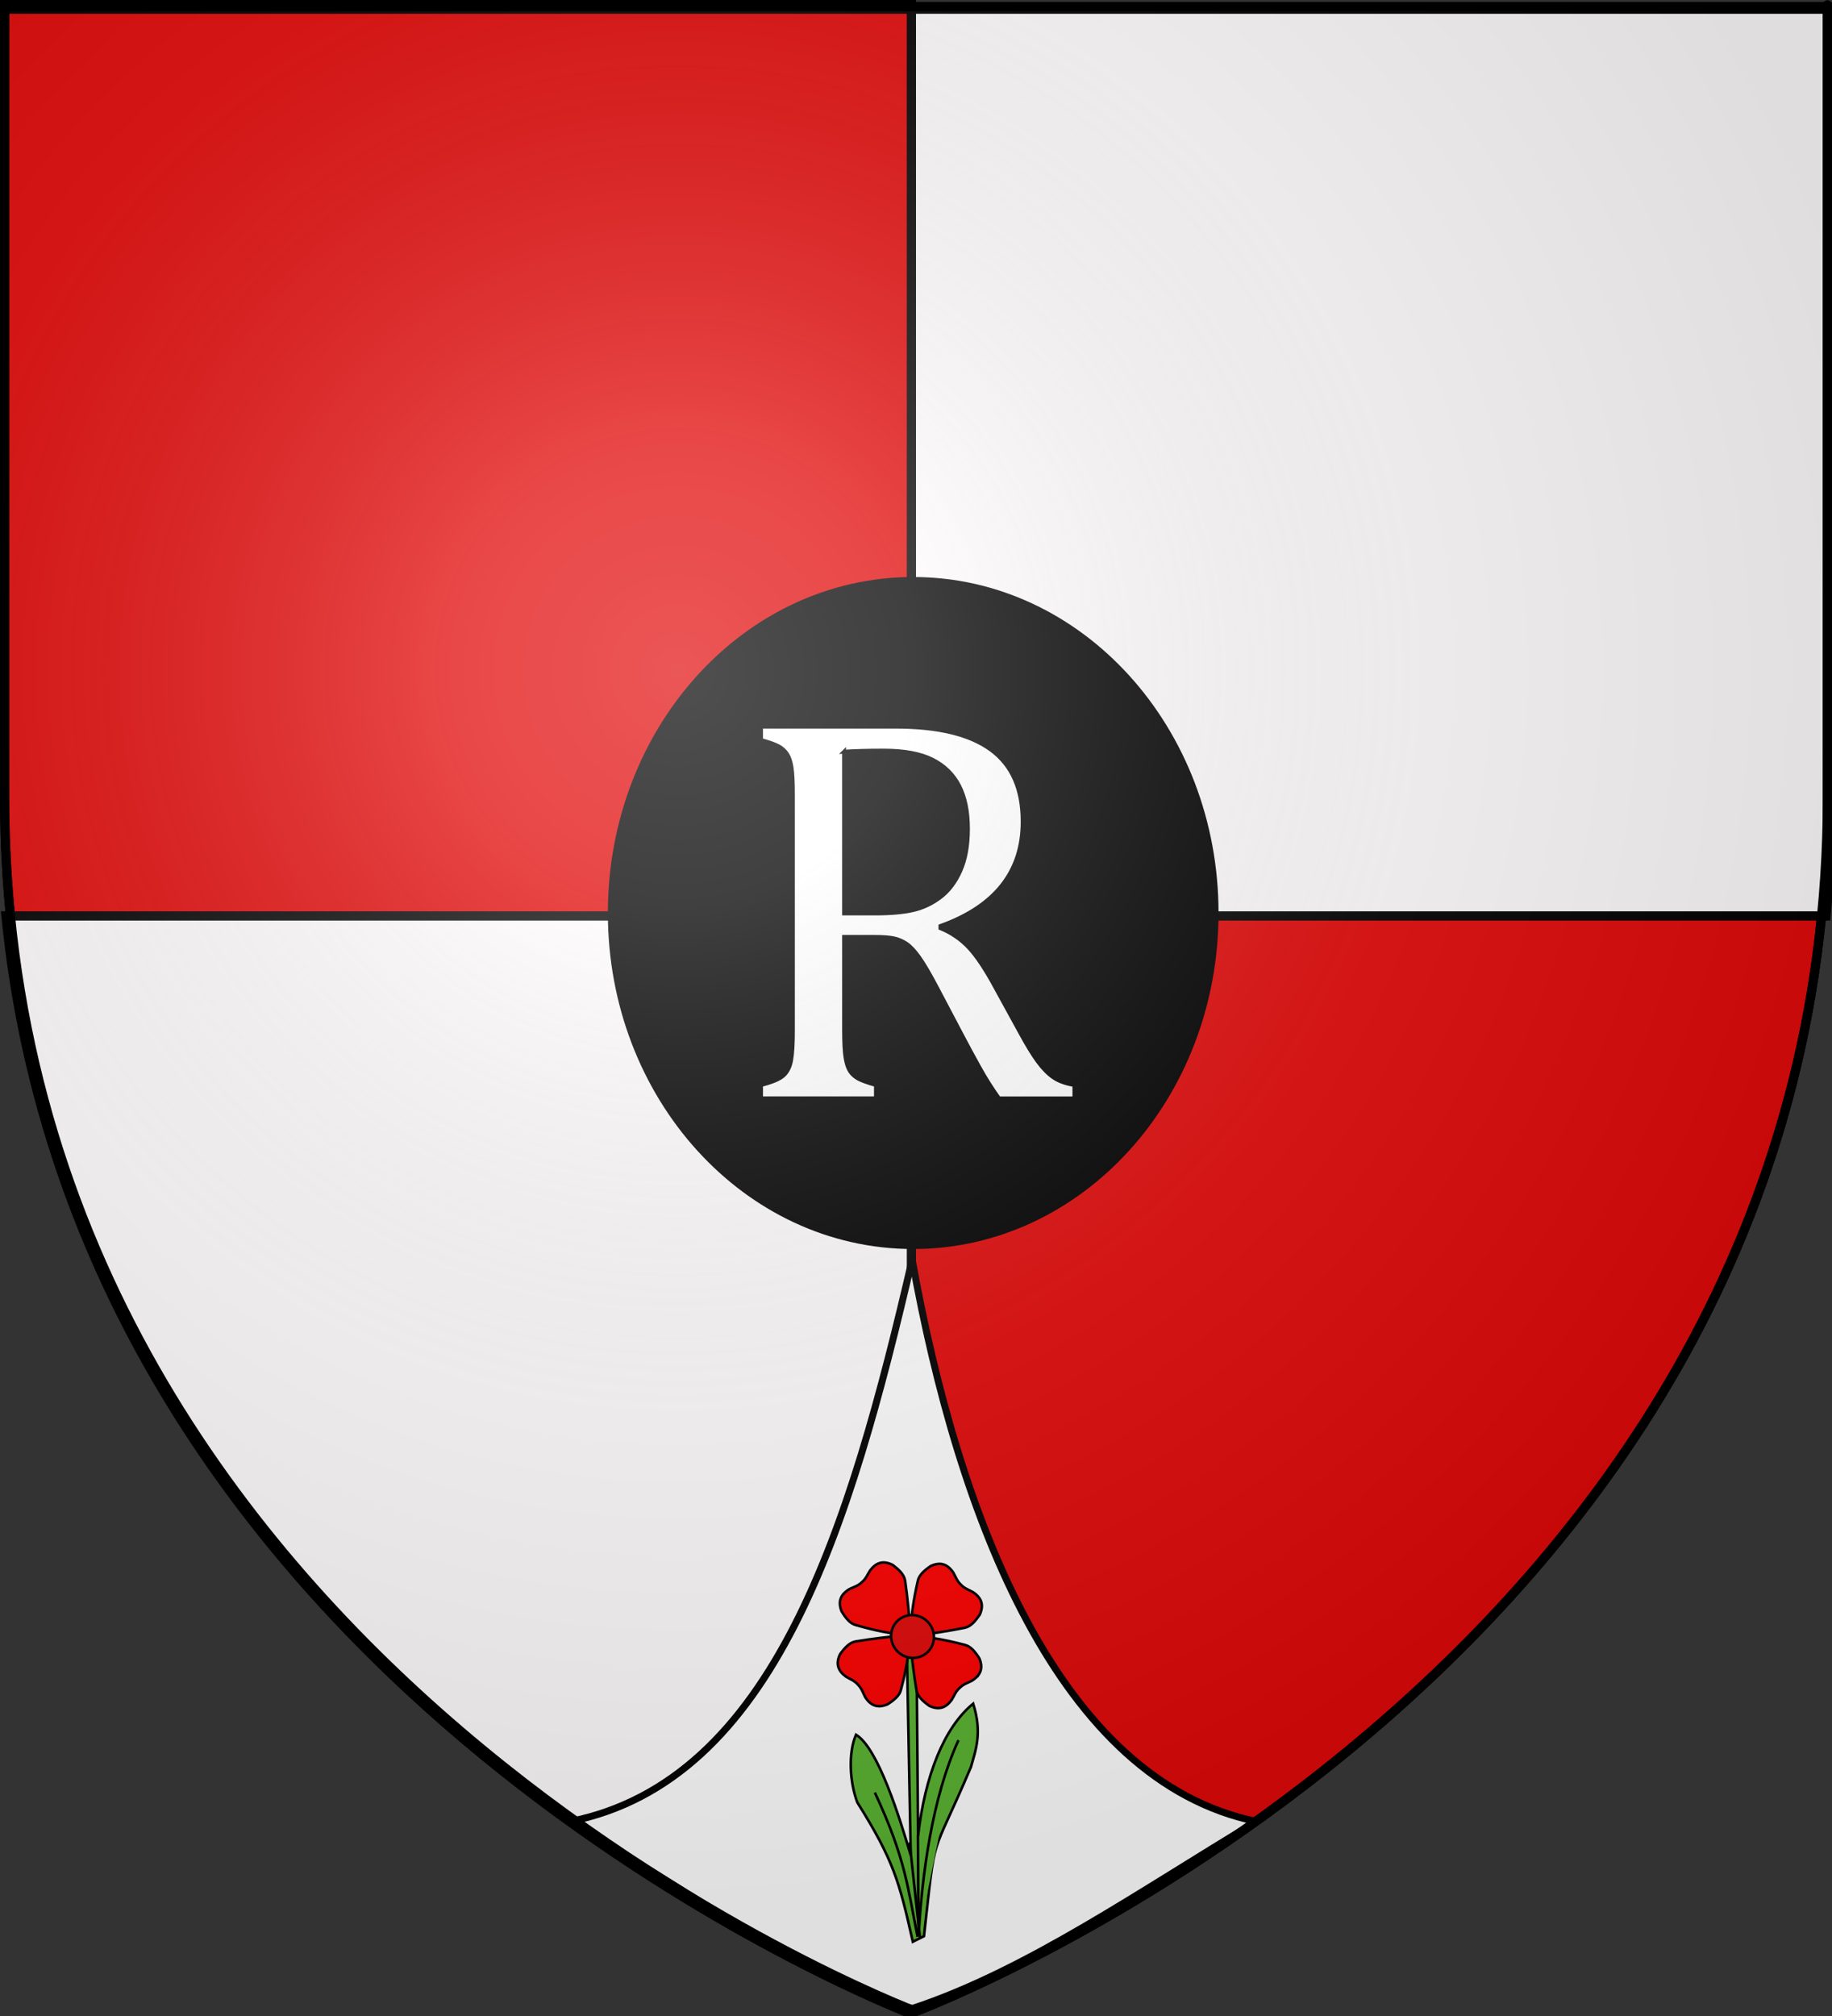
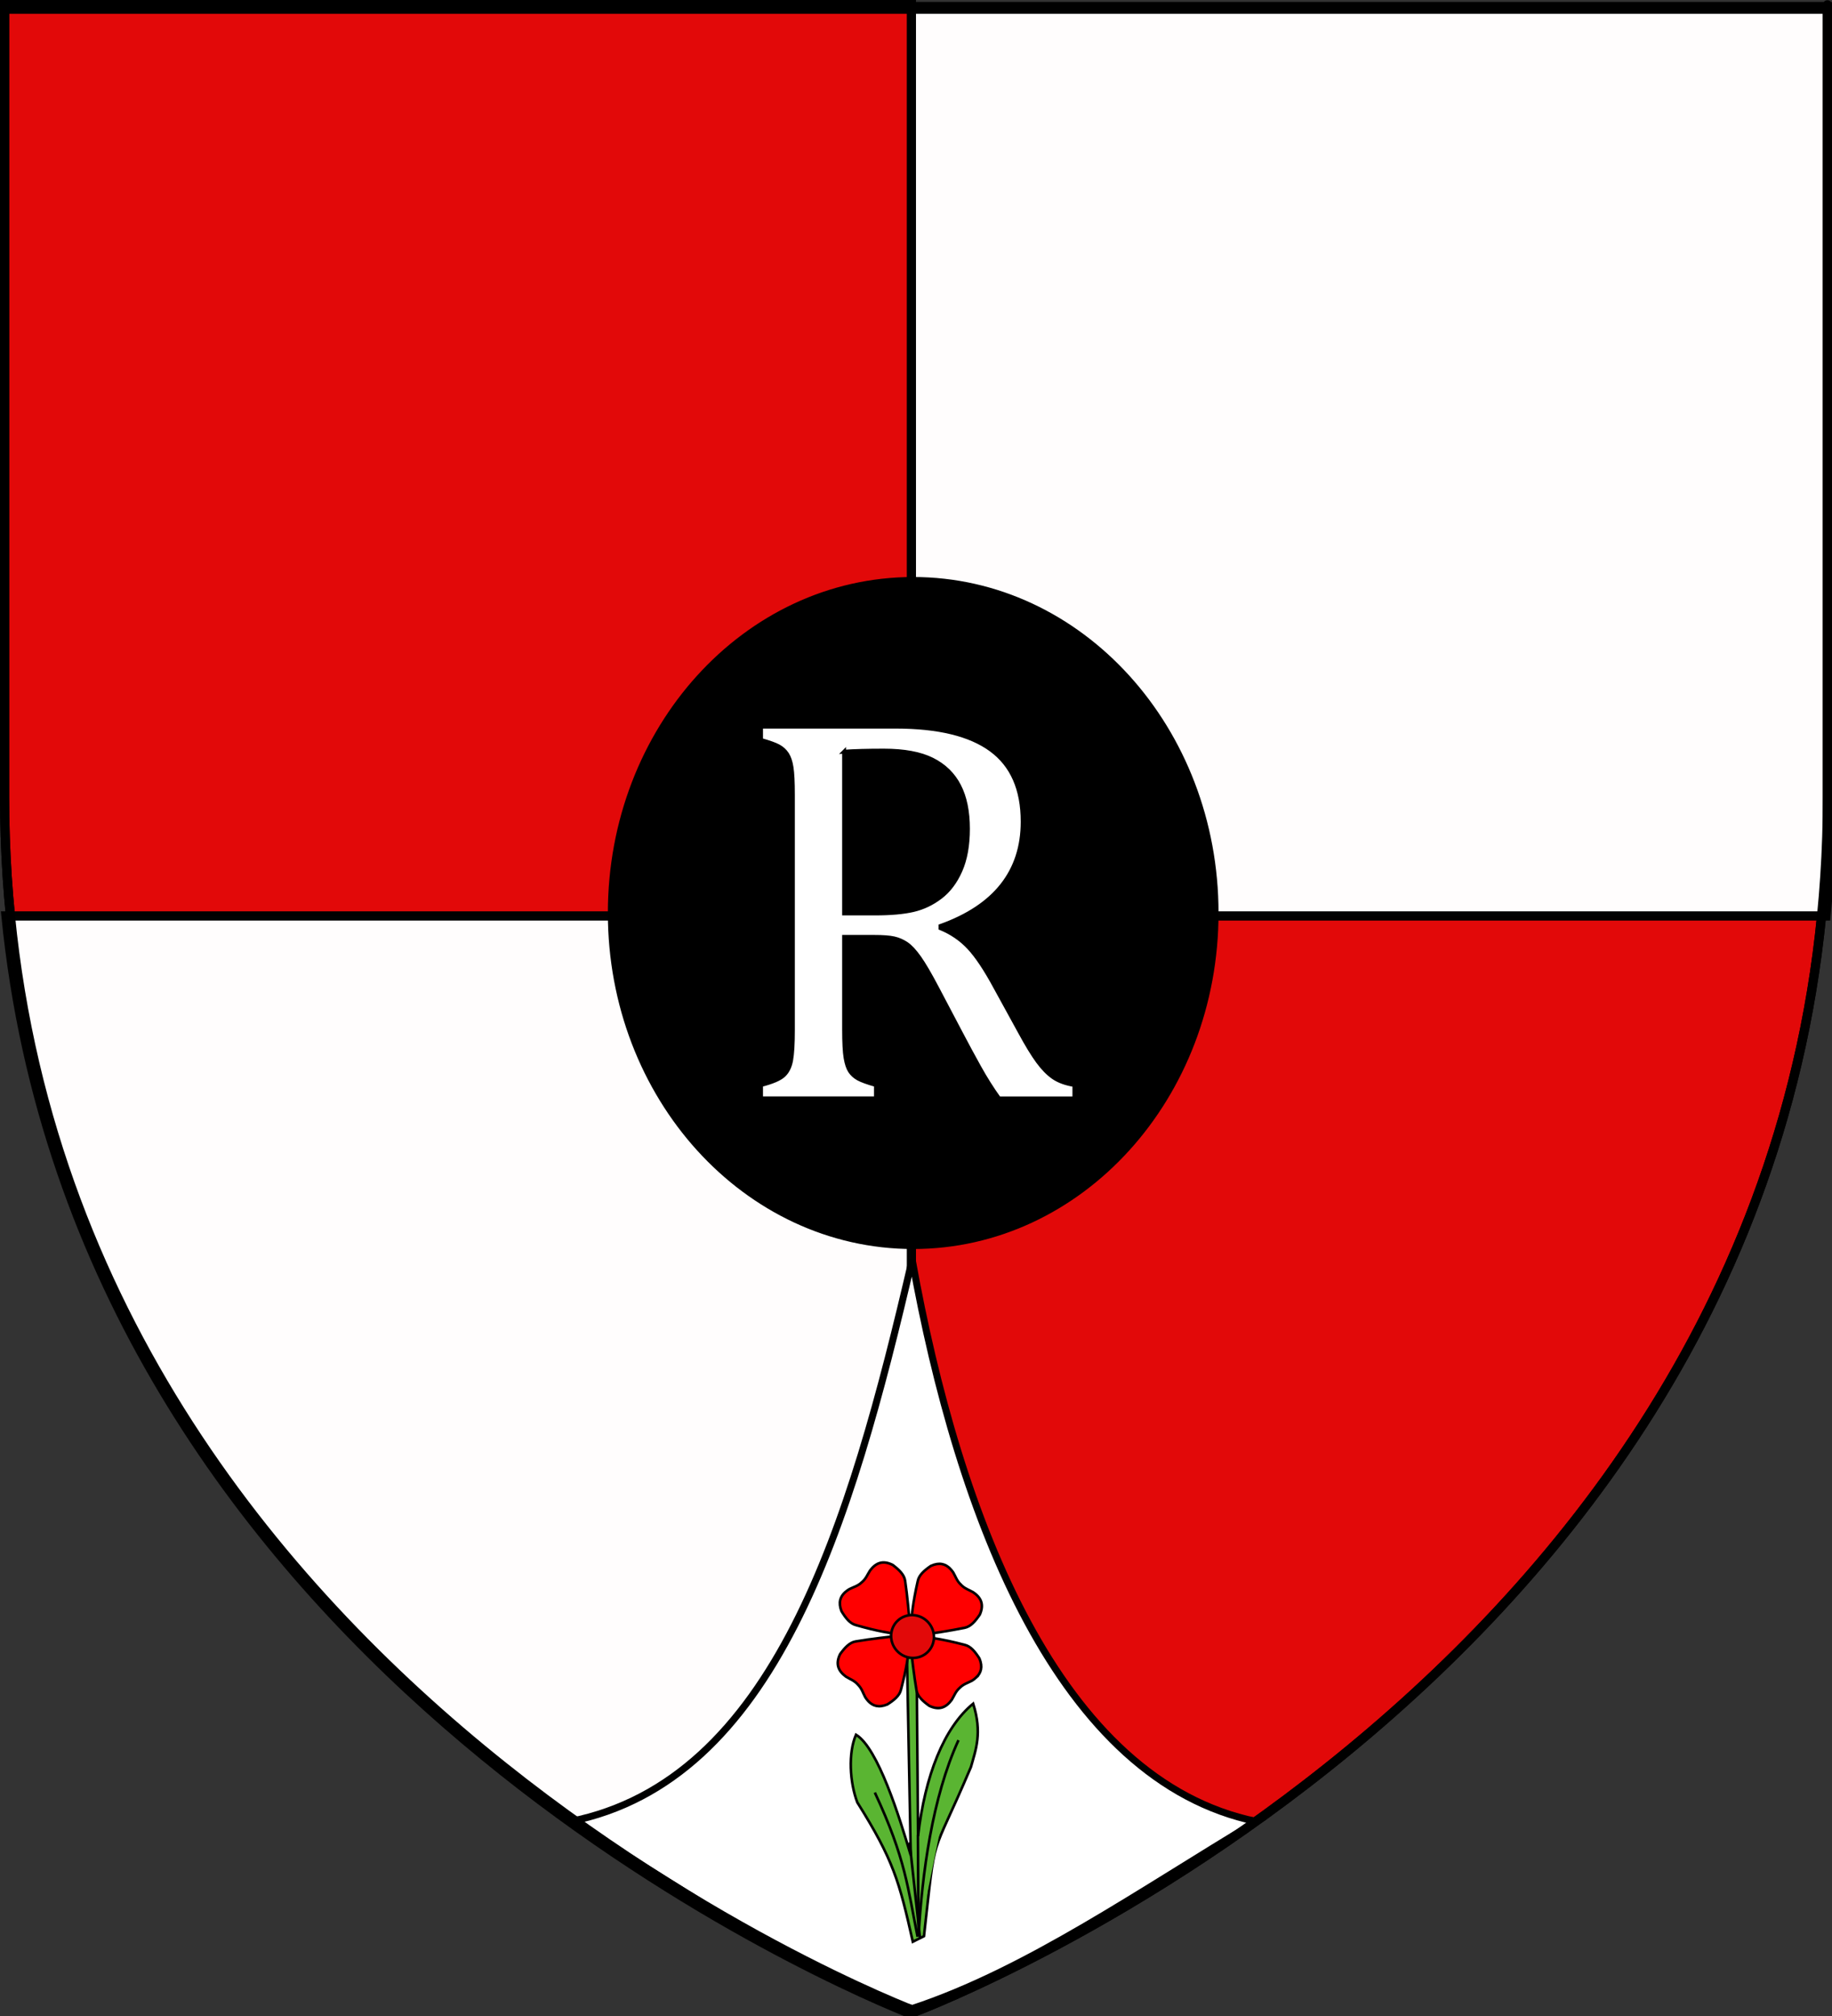
<svg xmlns="http://www.w3.org/2000/svg" xmlns:ns1="http://sodipodi.sourceforge.net/DTD/sodipodi-0.dtd" xmlns:ns2="http://www.inkscape.org/namespaces/inkscape" xmlns:xlink="http://www.w3.org/1999/xlink" height="660" width="600" version="1.0" id="svg2" ns1:version="0.32" ns2:version="0.48.0 r9654" ns1:docname="Blason_ville_fr_Randan_(Puy-de-Dôme).svg" ns2:export-filename="/Users/olivier/Desktop/Blason Rouge/Blason_Vide_3D.png" ns2:export-xdpi="144" ns2:export-ydpi="144" ns2:output_extension="org.inkscape.output.svg.inkscape">
  <rect width="100%" height="100%" fill="#333333" stroke="none" />
  <ns1:namedview ns2:window-height="1014" ns2:window-width="1920" ns2:pageshadow="2" ns2:pageopacity="1" guidetolerance="10.0" gridtolerance="10.0" objecttolerance="10.0" borderopacity="1.0" bordercolor="#666666" pagecolor="#ffffff" id="base" showgrid="false" height="660px" ns2:zoom="1.2318182" ns2:cx="339.7786" ns2:cy="330" ns2:window-x="-4" ns2:window-y="-4" ns2:current-layer="layer5" showguides="true" ns2:guide-bbox="true" ns2:window-maximized="1" />
  <desc id="desc4">Flag of Canton of Valais (Wallis)</desc>
  <defs id="defs6">
    <ns2:perspective ns1:type="inkscape:persp3d" ns2:vp_x="0 : 330 : 1" ns2:vp_y="0 : 1000 : 0" ns2:vp_z="600 : 330 : 1" ns2:persp3d-origin="300 : 220 : 1" id="perspective2491" />
    <linearGradient id="linearGradient2893">
      <stop style="stop-color:white;stop-opacity:0.314;" offset="0" id="stop2895" />
      <stop id="stop2897" offset="0.19" style="stop-color:white;stop-opacity:0.251;" />
      <stop style="stop-color:#6b6b6b;stop-opacity:0.125;" offset="0.6" id="stop2901" />
      <stop style="stop-color:black;stop-opacity:0.125;" offset="1" id="stop2899" />
    </linearGradient>
    <linearGradient id="linearGradient2885">
      <stop id="stop2887" offset="0" style="stop-color:white;stop-opacity:1;" />
      <stop style="stop-color:white;stop-opacity:1;" offset="0.229" id="stop2891" />
      <stop id="stop2889" offset="1" style="stop-color:black;stop-opacity:1;" />
    </linearGradient>
    <linearGradient id="linearGradient2955">
      <stop id="stop2867" offset="0" style="stop-color:#fd0000;stop-opacity:1;" />
      <stop style="stop-color:#e77275;stop-opacity:0.659;" offset="0.5" id="stop2873" />
      <stop style="stop-color:black;stop-opacity:0.323;" offset="1" id="stop2959" />
    </linearGradient>
    <radialGradient ns2:collect="always" xlink:href="#linearGradient2955" id="radialGradient2961" cx="225.524" cy="218.901" fx="225.524" fy="218.901" r="300" gradientTransform="matrix(-4.167939e-4,2.183,-1.884,-3.599562e-4,615.597,-289.121)" gradientUnits="userSpaceOnUse" />
    <polygon id="star" transform="scale(53,53)" points="0,-1 0.588,0.809 -0.951,-0.309 0.951,-0.309 -0.588,0.809 0,-1 " />
    <clipPath id="clip">
      <path d="M 0,-200 L 0,600 L 300,600 L 300,-200 L 0,-200 z" id="path10" />
    </clipPath>
    <radialGradient ns2:collect="always" xlink:href="#linearGradient2955" id="radialGradient1911" gradientUnits="userSpaceOnUse" gradientTransform="matrix(-4.167939e-4,2.183,-1.884,-3.599562e-4,615.597,-289.121)" cx="225.524" cy="218.901" fx="225.524" fy="218.901" r="300" />
    <radialGradient ns2:collect="always" xlink:href="#linearGradient2955" id="radialGradient2865" gradientUnits="userSpaceOnUse" gradientTransform="matrix(0,1.749,-1.593,-1.049767e-7,551.788,-191.29)" cx="225.524" cy="218.901" fx="225.524" fy="218.901" r="300" />
    <radialGradient ns2:collect="always" xlink:href="#linearGradient2955" id="radialGradient2871" gradientUnits="userSpaceOnUse" gradientTransform="matrix(0,1.386,-1.323,-5.741131e-8,-158.082,-109.541)" cx="225.524" cy="218.901" fx="225.524" fy="218.901" r="300" />
    <radialGradient ns2:collect="always" xlink:href="#linearGradient2893" id="radialGradient3163" gradientUnits="userSpaceOnUse" gradientTransform="matrix(1.353,0,0,1.349,-77.629,-85.747)" cx="221.445" cy="226.331" fx="221.445" fy="226.331" r="300" />
    <ns2:perspective id="perspective10" ns2:persp3d-origin="372.04724 : 350.78739 : 1" ns2:vp_z="744.09448 : 526.18109 : 1" ns2:vp_y="0 : 1000 : 0" ns2:vp_x="0 : 526.18109 : 1" ns1:type="inkscape:persp3d" />
    <radialGradient r="300" fy="226.331" fx="221.445" cy="226.331" cx="221.445" gradientTransform="matrix(1.353,0,0,1.349,-77.629,-85.747)" gradientUnits="userSpaceOnUse" id="radialGradient2930" xlink:href="#linearGradient2893" ns2:collect="always" />
    <radialGradient r="300" fy="218.901" fx="225.524" cy="218.901" cx="225.524" gradientTransform="matrix(0,1.386,-1.323,-5.741131e-8,-158.082,-109.541)" gradientUnits="userSpaceOnUse" id="radialGradient2928" xlink:href="#linearGradient2955" ns2:collect="always" />
    <radialGradient r="300" fy="218.901" fx="225.524" cy="218.901" cx="225.524" gradientTransform="matrix(0,1.749,-1.593,-1.049767e-7,551.788,-191.29)" gradientUnits="userSpaceOnUse" id="radialGradient2926" xlink:href="#linearGradient2955" ns2:collect="always" />
    <radialGradient r="300" fy="218.901" fx="225.524" cy="218.901" cx="225.524" gradientTransform="matrix(-4.167939e-4,2.183,-1.884,-3.599562e-4,615.597,-289.121)" gradientUnits="userSpaceOnUse" id="radialGradient2924" xlink:href="#linearGradient2955" ns2:collect="always" />
    <clipPath id="clipPath2920">
      <path id="path2922" d="M 0,-200 L 0,600 L 300,600 L 300,-200 L 0,-200 z" />
    </clipPath>
    <polygon points="0,-1 0.588,0.809 -0.951,-0.309 0.951,-0.309 -0.588,0.809 0,-1 " transform="scale(53,53)" id="polygon2918" />
    <radialGradient gradientUnits="userSpaceOnUse" gradientTransform="matrix(-4.167939e-4,2.183,-1.884,-3.599562e-4,615.597,-289.121)" r="300" fy="218.901" fx="225.524" cy="218.901" cx="225.524" id="radialGradient2916" xlink:href="#linearGradient2955" ns2:collect="always" />
    <linearGradient id="linearGradient2908">
      <stop style="stop-color:#fd0000;stop-opacity:1;" offset="0" id="stop2910" />
      <stop id="stop2912" offset="0.5" style="stop-color:#e77275;stop-opacity:0.659;" />
      <stop id="stop2914" offset="1" style="stop-color:black;stop-opacity:0.323;" />
    </linearGradient>
    <linearGradient id="linearGradient2900">
      <stop style="stop-color:white;stop-opacity:1;" offset="0" id="stop2902" />
      <stop id="stop2904" offset="0.229" style="stop-color:white;stop-opacity:1;" />
      <stop style="stop-color:black;stop-opacity:1;" offset="1" id="stop2906" />
    </linearGradient>
    <linearGradient id="linearGradient2889">
      <stop id="stop2892" offset="0" style="stop-color:white;stop-opacity:0.314;" />
      <stop style="stop-color:white;stop-opacity:0.251;" offset="0.19" id="stop2894" />
      <stop id="stop2896" offset="0.6" style="stop-color:#6b6b6b;stop-opacity:0.125;" />
      <stop id="stop2898" offset="1" style="stop-color:black;stop-opacity:0.125;" />
    </linearGradient>
    <ns2:perspective id="perspective2887" ns2:persp3d-origin="300 : 220 : 1" ns2:vp_z="600 : 330 : 1" ns2:vp_y="0 : 1000 : 0" ns2:vp_x="0 : 330 : 1" ns1:type="inkscape:persp3d" />
    <ns2:perspective id="perspective2721" ns2:persp3d-origin="71.801674 : 67.586817 : 1" ns2:vp_z="143.60335 : 101.38023 : 1" ns2:vp_y="0 : 1000 : 0" ns2:vp_x="0 : 101.38023 : 1" ns1:type="inkscape:persp3d" />
  </defs>
  <g ns2:groupmode="layer" id="layer3" ns2:label="Fond écu" style="display:inline" ns1:insensitive="true">
    <path id="path2855" style="fill:#e20909;fill-opacity:1;fill-rule:evenodd;stroke:#000000;stroke-width:3;stroke-miterlimit:4;stroke-opacity:1;stroke-dasharray:none" d="m 300,658.5 c 0,0 298.5,-112.32 298.5,-397.772 0,-285.452 0,-258.552 0,-258.552 l -597,0 0,258.552 C 1.5,546.18 300,658.5 300,658.5 z" ns1:nodetypes="cccccc" ns2:connector-curvature="0" />
  </g>
  <g ns2:groupmode="layer" id="layer5" ns2:label="ecartele" style="display:inline">
    <path style="opacity:0.99;fill:#ffffff;fill-opacity:1;stroke:#000000;stroke-width:3.014;stroke-miterlimit:4;stroke-opacity:1;stroke-dasharray:none" d="m 298.492,1.507 0,1.507 -296.985,0 0,-1.507 296.985,0 z m 0,1.507 300,0 0,291.983 c -0.141,1.619 -0.279,3.259 -0.44,4.866 l -299.561,0 0,-296.849 z m 0,296.849 0,358.63 -2.23,0 C 263.712,645.162 25.885,539.885 1.947,299.863 l 296.546,0 z" id="rect2781" ns2:connector-curvature="0" />
    <path style="fill:#ffffff;fill-opacity:1;fill-rule:nonzero;stroke:#000000;stroke-width:2.288;stroke-miterlimit:4;stroke-opacity:1" d="M 298.745,657.565 C 267.4,649.71 225.714,619.166 186.716,596.322 c 66.913,-13.362 91.72,-96.441 112.03,-183.946 15.142,84.541 48.046,170.612 112.782,183.946 -37.594,22.44 -75.188,48.85 -112.782,61.243 z" id="path16341" ns2:connector-curvature="0" ns1:nodetypes="ccccc" />
    <path style="fill:#000000;fill-opacity:1;fill-rule:nonzero;stroke:#000000;stroke-width:5.002;stroke-miterlimit:4;stroke-opacity:1" d="m 396.58,298.904 c 0,59.37 -43.652,107.499 -97.499,107.499 -53.847,0 -97.499,-48.129 -97.499,-107.499 0,-59.37 43.652,-107.499 97.499,-107.499 53.847,0 97.499,48.129 97.499,107.499 z" id="path16430" ns2:connector-curvature="0" />
    <g style="font-size:144px;font-style:normal;font-variant:normal;font-weight:bold;font-stretch:normal;line-height:125%;letter-spacing:0px;word-spacing:0px;fill:#ffffff;fill-opacity:1;stroke:#000000;stroke-opacity:1;font-family:Arial Unicode MS;-inkscape-font-specification:Arial Unicode MS Bold" id="text16433" transform="matrix(1.268,0,0,1.268,-610.766,19.896)">
      <path d="m 699.695,226.201 0,23.906 c -3e-5,3.375 0.129,5.824 0.387,7.348 0.258,1.523 0.644,2.672 1.16,3.445 0.516,0.773 1.219,1.406 2.109,1.898 0.891,0.492 2.414,1.043 4.57,1.652 l 0,3.445 -29.672,0 0,-3.445 c 2.906,-0.75 4.852,-1.582 5.836,-2.496 0.984,-0.914 1.629,-2.215 1.934,-3.902 0.305,-1.687 0.457,-4.266 0.457,-7.734 l 0,-60.82 c -1e-5,-3.234 -0.117,-5.59 -0.352,-7.066 -0.234,-1.476 -0.621,-2.625 -1.16,-3.445 -0.539,-0.82 -1.254,-1.476 -2.145,-1.969 -0.891,-0.492 -2.414,-1.043 -4.57,-1.652 l 0,-3.445 34.805,0 c 10.969,9e-5 19.172,1.992 24.609,5.977 5.437,3.984 8.156,10.172 8.156,18.562 -7e-5,6.422 -1.77,11.883 -5.309,16.383 -3.539,4.5 -8.848,8.016 -15.926,10.547 l 0,0.562 c 2.859,1.172 5.309,2.848 7.348,5.027 2.039,2.18 4.301,5.566 6.785,10.16 l 6.328,11.531 c 1.828,3.375 3.398,5.953 4.711,7.734 1.312,1.781 2.648,3.141 4.008,4.078 1.359,0.938 3.164,1.594 5.414,1.969 l 0,3.445 -19.477,0 c -1.781,-2.484 -3.469,-5.156 -5.062,-8.016 -1.594,-2.859 -3.164,-5.766 -4.711,-8.719 l -6.188,-11.742 c -1.875,-3.562 -3.41,-6.187 -4.605,-7.875 -1.195,-1.687 -2.297,-2.871 -3.305,-3.551 -1.008,-0.68 -2.086,-1.148 -3.234,-1.406 -1.148,-0.258 -2.871,-0.387 -5.168,-0.387 z m 0,-47.812 0,41.766 7.945,0 c 4.078,5e-5 7.383,-0.293 9.914,-0.879 2.531,-0.586 4.875,-1.699 7.031,-3.34 2.156,-1.641 3.879,-3.926 5.168,-6.855 1.289,-2.93 1.934,-6.527 1.934,-10.793 -6e-5,-4.453 -0.762,-8.156 -2.285,-11.109 -1.524,-2.953 -3.832,-5.203 -6.926,-6.75 -3.094,-1.547 -7.266,-2.32 -12.516,-2.32 -4.219,9e-5 -7.641,0.094 -10.266,0.281 z" style="font-weight:normal;fill:#ffffff;stroke:#000000;stroke-opacity:1;font-family:Cambria;-inkscape-font-specification:Cambria" id="path16442" ns2:connector-curvature="0" />
    </g>
    <g id="g16866" transform="matrix(0.842,-0.003,0.003,0.842,46.573,90.551)">
      <g style="stroke:#000000;stroke-width:1.732;stroke-miterlimit:4;stroke-opacity:1;stroke-dasharray:none" transform="matrix(0.577,0,0,0.577,502.2,391.289)" id="g16859">
        <path ns2:connector-curvature="0" ns1:nodetypes="ccccccccccc" id="path8765" d="m -347.35,442.042 c 8.623,-74.316 3.8,-47.924 32.058,-113.867 3.17,-11.267 7.907,-22.85 1.665,-42.698 -19.767,16.096 -32.682,48.44 -37.472,89.062 l -0.563,-120.46 -6.472,0.344 2.078,133.119 c -7.594,-25.937 -21.788,-72.309 -36.626,-81.429 -5.426,12.37 -4.333,32.184 0.708,45.602 24.322,39.032 28.103,53.343 37.098,94.043 z" style="fill:#5ab532;fill-opacity:1;fill-rule:evenodd;stroke:#000000;stroke-width:1.732;stroke-linecap:butt;stroke-linejoin:miter;stroke-miterlimit:4;stroke-opacity:1;stroke-dasharray:none" />
        <path ns2:connector-curvature="0" ns1:nodetypes="cc" id="path8807" d="m -323.614,310.049 c -17.81,38.529 -24.864,89.883 -27.372,131.968" style="fill:#5ab532;fill-opacity:1;fill-rule:evenodd;stroke:#000000;stroke-width:1.732;stroke-linecap:butt;stroke-linejoin:miter;stroke-miterlimit:4;stroke-opacity:1;stroke-dasharray:none" />
        <path ns2:connector-curvature="0" id="path8809" d="m -356.808,378.827 6.75,64.139 0,0" style="fill:#5ab532;fill-opacity:1;fill-rule:evenodd;stroke:#000000;stroke-width:1.732;stroke-linecap:butt;stroke-linejoin:miter;stroke-miterlimit:4;stroke-opacity:1;stroke-dasharray:none" />
        <path ns2:connector-curvature="0" ns1:nodetypes="cc" id="path8811" d="m -351.192,373.804 0.13,67.27" style="fill:#5ab532;fill-opacity:1;fill-rule:evenodd;stroke:#000000;stroke-width:1.732;stroke-linecap:butt;stroke-linejoin:miter;stroke-miterlimit:4;stroke-opacity:1;stroke-dasharray:none" />
        <path ns2:connector-curvature="0" ns1:nodetypes="cc" id="path8813" d="m -380.135,345.128 c 20.81,44.84 22.085,65.216 28.494,97.324" style="fill:#5ab532;fill-opacity:1;fill-rule:evenodd;stroke:#000000;stroke-width:1.732;stroke-linecap:butt;stroke-linejoin:miter;stroke-miterlimit:4;stroke-opacity:1;stroke-dasharray:none" />
      </g>
      <g style="stroke:#000000;stroke-width:2.511;stroke-miterlimit:4;stroke-opacity:1;stroke-dasharray:none" transform="matrix(0.282,0.282,-0.282,0.282,450.134,610.841)" id="g16566">
        <path id="path2843" style="fill:#ff0000;fill-opacity:1;fill-rule:evenodd;stroke:#000000;stroke-width:2.511;stroke-linecap:butt;stroke-linejoin:miter;stroke-miterlimit:4;stroke-opacity:1;stroke-dasharray:none" d="m -434.477,53.746 c -6.603,-0.06 -11.99,2.926 -15.188,11.375 -1.412,7.428 -2.008,14.451 1.364,19.487 12.245,19.567 18.706,26.678 26.734,37.162 l 11.11,0 c 9.084,-12.302 18.319,-24.529 26.74,-37.162 3.372,-5.036 2.769,-12.059 1.357,-19.487 -3.937,-10.4 -11.187,-12.522 -19.942,-10.877 -4.787,1.289 -8.252,3.324 -13.591,3.175 l -0.011,7.5e-4 -0.221,0 -0.002,-7.5e-4 c -5.339,0.149 -8.811,-1.887 -13.597,-3.175 -1.642,-0.308 -3.23,-0.485 -4.753,-0.499 z" ns2:connector-curvature="0" ns1:nodetypes="ccccccccccccccc" />
        <path id="path8191" style="fill:#ff0000;fill-opacity:1;fill-rule:evenodd;stroke:#000000;stroke-width:2.511;stroke-linecap:butt;stroke-linejoin:miter;stroke-miterlimit:4;stroke-opacity:1;stroke-dasharray:none" d="m -490.924,142.012 c -0.431,6.589 2.247,12.135 10.503,15.804 7.337,1.827 14.315,2.818 19.533,-0.265 20.225,-11.125 27.688,-17.176 38.607,-24.602 l 0.625,-11.093 c -11.772,-9.761 -23.46,-19.669 -35.6,-28.788 -4.839,-3.65 -11.884,-3.443 -19.38,-2.451 -10.605,3.346 -13.131,10.465 -11.981,19.298 1.017,4.852 2.855,8.426 2.406,13.748 l 5.1e-4,0.011 -0.012,0.221 -4.8e-4,0.002 c -0.152,5.339 -2.379,8.691 -3.935,13.397 -0.4,1.622 -0.666,3.197 -0.765,4.718 z" ns2:connector-curvature="0" ns1:nodetypes="ccccccccccccccc" />
        <path id="path8197" style="fill:#ff0000;fill-opacity:1;fill-rule:evenodd;stroke:#000000;stroke-width:2.511;stroke-linecap:butt;stroke-linejoin:miter;stroke-miterlimit:4;stroke-opacity:1;stroke-dasharray:none" d="m -341.644,111.309 c 0.282,-6.597 -2.521,-12.081 -10.858,-15.562 -7.376,-1.661 -14.375,-2.493 -19.522,0.708 -19.967,11.58 -27.292,17.799 -38.04,25.469 l -0.373,11.104 c 11.99,9.492 23.899,19.133 36.242,27.975 4.92,3.539 11.959,3.173 19.43,2.012 10.526,-3.585 12.891,-10.76 11.541,-19.565 -1.127,-4.827 -3.045,-8.359 -2.717,-13.69 l -3e-4,-0.011 0.007,-0.221 8e-4,-0.002 c 0.031,-5.341 2.182,-8.742 3.631,-13.483 0.363,-1.63 0.593,-3.212 0.658,-4.734 z" ns2:connector-curvature="0" ns1:nodetypes="ccccccccccccccc" />
        <path id="path8185" style="fill:#ff0000;fill-opacity:1;fill-rule:evenodd;stroke:#000000;stroke-width:2.511;stroke-linecap:butt;stroke-linejoin:miter;stroke-miterlimit:4;stroke-opacity:1;stroke-dasharray:none" d="m -400.198,201.656 c 6.597,0.289 12.084,-2.508 15.573,-10.842 1.668,-7.375 2.508,-14.373 -0.687,-19.523 -11.559,-19.979 -17.771,-27.31 -25.43,-38.066 l -11.104,-0.385 c -9.505,11.98 -19.157,23.88 -28.012,36.213 -3.544,4.916 -3.185,11.956 -2.032,19.428 3.574,10.53 10.746,12.902 19.553,11.561 4.828,-1.122 8.362,-3.036 13.693,-2.702 l 0.011,-2.1e-4 0.221,0.008 0.002,8.2e-4 c 5.341,0.036 8.74,2.191 13.479,3.645 1.63,0.365 3.211,0.596 4.733,0.663 z" ns2:connector-curvature="0" ns1:nodetypes="ccccccccccccccc" />
        <path ns2:connector-curvature="0" d="m -392.697,126.677 a 21.153,20.615 0 0 1 -42.305,0 21.153,20.615 0 1 1 42.305,0 z" style="fill:#e20909;fill-opacity:1;fill-rule:evenodd;stroke:#000000;stroke-width:2.511;stroke-miterlimit:4;stroke-opacity:1;stroke-dasharray:none" id="path1952" />
      </g>
    </g>
  </g>
  <g ns2:groupmode="layer" id="layer2" ns2:label="Reflet final" ns1:insensitive="true">
-     <path ns1:nodetypes="cccccc" d="m 300,658.5 c 0,0 298.5,-112.32 298.5,-397.772 0,-285.452 0,-258.552 0,-258.552 l -597,0 0,258.552 C 1.5,546.18 300,658.5 300,658.5 z" style="fill:url(#radialGradient3163);fill-opacity:1;fill-rule:evenodd;stroke:none" id="path2875" ns2:export-xdpi="144" ns2:export-ydpi="144" ns2:connector-curvature="0" />
-   </g>
+     </g>
  <g ns2:groupmode="layer" id="layer1" ns2:label="Contour final" ns1:insensitive="true">
    <path ns1:nodetypes="cccccc" d="M 300,658.5 C 300,658.5 1.5,546.18 1.5,260.728 C 1.5,-24.723 1.5,2.176 1.5,2.176 L 598.5,2.176 L 598.5,260.728 C 598.5,546.18 300,658.5 300,658.5 z" style="opacity:1;fill:none;fill-opacity:1;fill-rule:evenodd;stroke:#000000;stroke-width:3;stroke-linecap:butt;stroke-linejoin:miter;stroke-miterlimit:4;stroke-dasharray:none;stroke-opacity:1" id="path1411" ns2:export-xdpi="144" ns2:export-ydpi="144" />
  </g>
</svg>